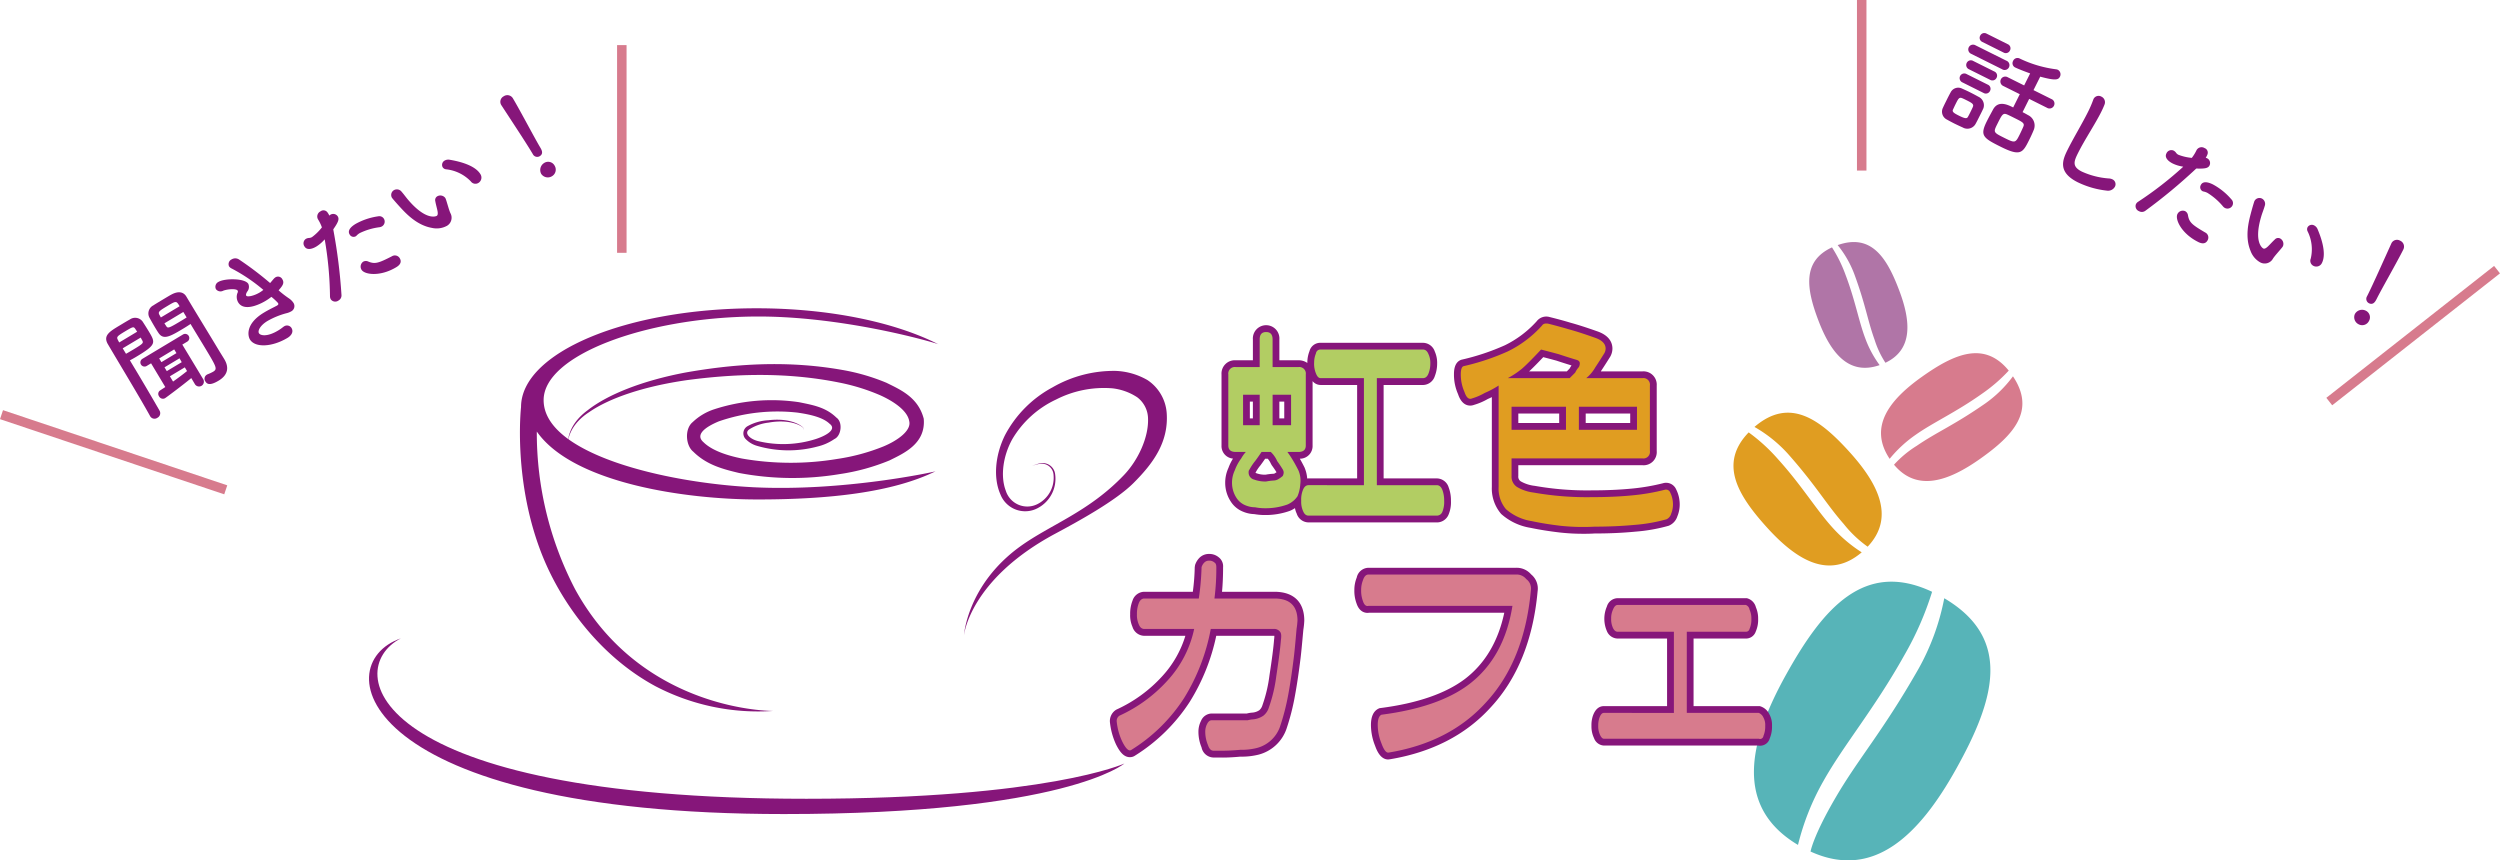
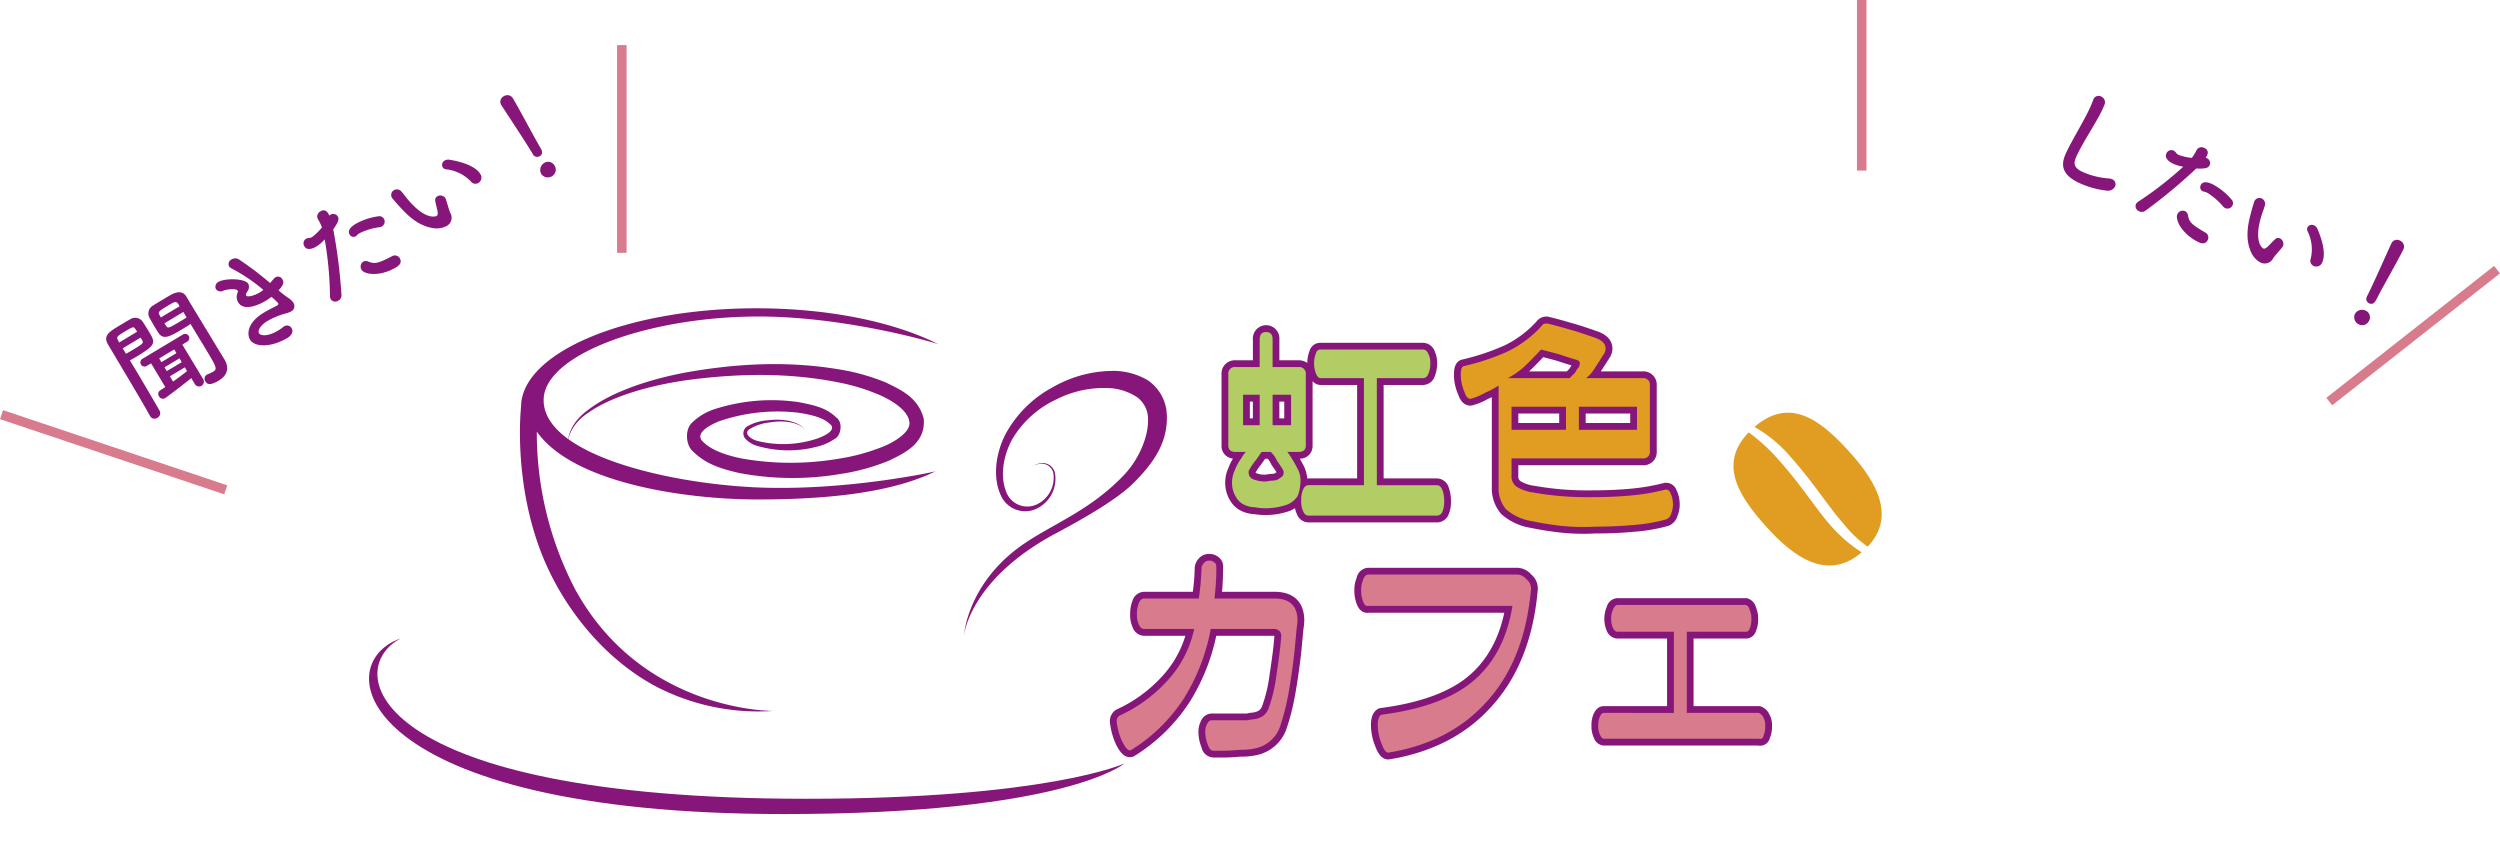
<svg xmlns="http://www.w3.org/2000/svg" id="グループ_562" data-name="グループ 562" width="520" height="178.957" viewBox="0 0 520 178.957">
  <defs>
    <clipPath id="clip-path">
      <rect id="長方形_351" data-name="長方形 351" width="520" height="178.957" fill="none" />
    </clipPath>
  </defs>
  <g id="グループ_561" data-name="グループ 561" transform="translate(0 0)" clip-path="url(#clip-path)">
-     <path id="パス_6787" data-name="パス 6787" d="M224.376,64.728a48.743,48.743,0,0,1-5.354,14.678c-7.6,13.34-12.594,18.7-17.482,27.191-3.907,6.756-4.8,9.97-4.977,10.813,13.1,5.994,22.625-3.439,30.283-17.176,7.9-14.165,11.9-27.043-2.47-35.507m-2.529-1.341C207.784,56.748,199.2,66.75,191.515,80.55c-7.887,14.136-10.856,27.568,2.438,35.487a51.826,51.826,0,0,1,5.293-13.291c4.209-7.5,10.633-15.073,16.826-26.169a64.66,64.66,0,0,0,5.775-13.19" transform="translate(180.029 59.707)" fill="#57b4b8" />
    <path id="パス_6788" data-name="パス 6788" d="M187,46.443a28.238,28.238,0,0,1,7,5.634c5.856,6.614,7.857,10.323,11.573,14.558a24.32,24.32,0,0,0,4.967,4.716c5.69-6.029,2.32-12.961-3.743-19.671-6.258-6.928-12.521-11.494-19.8-5.238m-1.2,1.133c-6.213,6.418-2.363,12.951,3.731,19.7,6.233,6.908,13,11.014,19.776,5.248a29.641,29.641,0,0,1-6.258-5.35c-3.3-3.684-6.237-8.58-11.139-14.009a36.8,36.8,0,0,0-6.11-5.585" transform="translate(177.931 42.361)" fill="#e09d21" />
-     <path id="パス_6789" data-name="パス 6789" d="M225.621,42.021a25.279,25.279,0,0,1-5.775,5.656C213.318,52.21,209.8,53.6,205.62,56.466a22.053,22.053,0,0,0-4.738,3.939c4.778,5.725,11.33,3.443,17.967-1.264,6.853-4.847,11.585-9.956,6.772-17.121m-.877-1.187c-5.088-6.237-11.324-3.483-17.987,1.236-6.841,4.841-11.226,10.45-6.783,17.113a26.2,26.2,0,0,1,5.441-5.022C209.055,51.6,213.734,49.5,219.1,45.7a33.46,33.46,0,0,0,5.642-4.863" transform="translate(193.073 36.255)" fill="#d77b8d" />
-     <path id="パス_6790" data-name="パス 6790" d="M196.529,26.137a21.6,21.6,0,0,1,3.453,6.006c2.355,6.383,2.756,9.6,4.231,13.689a19.372,19.372,0,0,0,2.251,4.776c5.781-2.736,5.3-8.669,2.817-15.176-2.551-6.73-5.775-11.759-12.752-9.295m-1.179.474c-6.258,2.88-5.317,8.645-2.839,15.178,2.557,6.72,6.266,11.561,12.746,9.309a22.328,22.328,0,0,1-2.995-5.591c-1.348-3.567-2.087-7.9-4.089-13.17a28.491,28.491,0,0,0-2.823-5.725" transform="translate(185.705 24.845)" fill="#b075a7" />
    <path id="パス_6791" data-name="パス 6791" d="M108.852,52.041c.571-.328-2.116-2.436-7.261-1.512a9.434,9.434,0,0,0-3.864,1.3c-1.491.845.039,2.172,1.72,2.559a22.341,22.341,0,0,0,11.865-.417c1.982-.622,4.624-1.986,2.948-3.212-1.417-1.362-4.158-1.945-6.637-2.306A37.359,37.359,0,0,0,91.23,50.266c-2.744,1.141-5.03,2.758-3.177,4.349,1.759,1.739,4.959,2.776,7.994,3.386a58.772,58.772,0,0,0,19.809.083,41.824,41.824,0,0,0,9.617-2.6c2.849-1.183,5.858-3.271,5.358-5.265-.377-2.221-3.281-4.116-5.911-5.326a41.905,41.905,0,0,0-8.6-2.685c-11.68-2.361-22.741-1.708-31.73-.515-9.016,1.3-16.155,3.753-20.329,6.653-4.46,2.867-4.377,6.379-4.432,6.227.063.182-.272-3.4,4.128-6.624,4.114-3.228,11.255-6.124,20.362-7.844,9.1-1.6,20.264-2.7,32.533-.543a42.771,42.771,0,0,1,9.243,2.681c2.867,1.427,6.6,2.993,7.755,7.48.458,5.23-4.233,7.226-7.117,8.667a43.762,43.762,0,0,1-10.377,2.849A59.638,59.638,0,0,1,95.418,61C92.1,60.207,88.7,59.342,85.9,56.56c-1.57-1.256-1.832-4.726-.107-6.136a11.758,11.758,0,0,1,4.483-2.671,38.722,38.722,0,0,1,17.662-1.467c2.732.569,5.494,1,7.733,3.19,1.419.973,1.013,3.834-.4,4.464a10.373,10.373,0,0,1-3.506,1.56,23.343,23.343,0,0,1-12.641-.154,5.27,5.27,0,0,1-2.428-1.528,1.715,1.715,0,0,1,.606-2.6,9.883,9.883,0,0,1,4.237-1.183c5.311-.651,7.927,1.725,7.315,2.008" transform="translate(58.287 37.375)" fill="#86167a" />
    <path id="パス_6792" data-name="パス 6792" d="M141.78,39.946c.022.016.057.032.079.047,0-.01-.022-.024-.079-.047M59.659,84.437c3.939,9.555,11.834,20.445,23.262,26.629a46.115,46.115,0,0,0,24.565,5.165s-27.233.3-41.242-25.333a70.478,70.478,0,0,1-7.956-32.778C65.817,68.89,89.31,72.246,104.174,72.246c14.905,0,28.062-1.453,37.056-5.862-.2.109-19.2,4.26-37.886,3.321C84.7,68.762,59.707,62.718,59.707,51.58c0-9.33,21.087-17.109,43.552-17.383,18.307-.223,37.147,5.248,38.521,5.749-8.991-4.559-22.577-7.467-37.785-7.467-27.053,0-48.985,9.2-48.985,20.548,0,0-1.8,15.764,4.649,31.41" transform="translate(53.368 31.643)" fill="#86167a" />
    <path id="パス_6793" data-name="パス 6793" d="M143.737,47.91A9.008,9.008,0,0,0,139.743,41a14.289,14.289,0,0,0-6.608-1.915,25.454,25.454,0,0,0-13.154,3.425,24.009,24.009,0,0,0-9.869,9.917c-2.107,4.245-2.454,8.977-.977,12.313a5.526,5.526,0,0,0,7.891,2.817,6.882,6.882,0,0,0,3.51-6.918,2.619,2.619,0,0,0-3.256-2.306,7.746,7.746,0,0,0-1.538.527,6.456,6.456,0,0,1,1.538-.43,2.465,2.465,0,0,1,2.922,2.337,6.121,6.121,0,0,1-3.37,6.031,4.684,4.684,0,0,1-6.574-2.809c-1.131-2.959-.6-7.184,1.368-10.718a20.783,20.783,0,0,1,9.081-8.225,21.886,21.886,0,0,1,11.715-2.339,11.74,11.74,0,0,1,5.171,1.858,5.653,5.653,0,0,1,2.257,4.442c.14,3.844-2.012,8.6-5.015,11.747-7.315,7.678-15.29,10.29-21.6,14.86-11.016,7.968-11.678,18.5-11.678,18.5s1.113-11.589,19.006-21.176c4.857-2.6,12.562-6.831,16.262-10.529,3.982-3.98,7.318-8.406,6.912-14.5" transform="translate(98.941 38.063)" fill="#86167a" />
    <path id="パス_6794" data-name="パス 6794" d="M45.5,67.255c-12.5,6.456-6.422,33.367,84.347,33.367,50.173,0,66.147-7.332,66.147-7.332S183.678,103.8,125.171,103.8C37,103.8,29.705,72.7,45.5,67.255" transform="translate(37.877 65.523)" fill="#86167a" />
    <path id="パス_6795" data-name="パス 6795" d="M130.944,42.278h4.995V36.515c0-1.017.444-1.532,1.341-1.532s1.344.515,1.344,1.532v5.763H144a1.351,1.351,0,0,1,1.528,1.532V58.585c0,.892-.505,1.344-1.528,1.344H141.69a19.519,19.519,0,0,1,1.153,1.725c.385.64.77,1.346,1.155,2.108a5.527,5.527,0,0,1,.381,2.88,7.9,7.9,0,0,1-.578,2.5,4.7,4.7,0,0,1-2.11,1.725,13.385,13.385,0,0,1-4.6.77,10.224,10.224,0,0,1-2.114-.2,5.115,5.115,0,0,1-1.913-.381,3.957,3.957,0,0,1-1.925-1.538,5.72,5.72,0,0,1-.954-3.062,5.944,5.944,0,0,1,.571-2.693,9.64,9.64,0,0,1,1.348-2.491,6.645,6.645,0,0,1,.96-1.342h-2.116c-1.017,0-1.534-.452-1.534-1.344V43.81a1.358,1.358,0,0,1,1.534-1.532m1.536,12.09h3.459V48.029H132.48Zm7.1,7.478a5.781,5.781,0,0,0-1.342-1.917h-1.911c-.517.762-.965,1.406-1.352,1.917a10.325,10.325,0,0,0-1.153,1.725.806.806,0,0,0-.188.573,1.493,1.493,0,0,0,1.153,1.534,6.609,6.609,0,0,0,2.493.4,11.408,11.408,0,0,1,1.532-.205,2.049,2.049,0,0,0,1.151-.379,5.6,5.6,0,0,0,.772-.576,1.8,1.8,0,0,0,.188-.77,1.634,1.634,0,0,0-.188-.573,20.571,20.571,0,0,0-1.155-1.725m2.878-13.816h-3.834V54.37h3.834Zm15.158,18.8V44.574H148.6c-.383,0-.7-.312-.963-.959a5.343,5.343,0,0,1-.385-2.3,5.168,5.168,0,0,1,.385-1.913.921.921,0,0,1,.963-.776H169.9c.517,0,.9.328,1.155.965a4.213,4.213,0,0,1,.383,1.917,5.541,5.541,0,0,1-.383,2.11c-.255.648-.638.959-1.155.959h-9.587V66.835h12.467c.505,0,.9.324,1.149.963a6.151,6.151,0,0,1,.389,2.3,5.3,5.3,0,0,1-.389,2.3,1.227,1.227,0,0,1-1.149.772h-26.67c-.513,0-.894-.322-1.151-.965a4.683,4.683,0,0,1-.385-2.107,5.23,5.23,0,0,1,.385-2.3c.257-.64.638-.963,1.151-.963Z" transform="translate(126.076 34.082)" fill="#86167a" />
    <path id="パス_6796" data-name="パス 6796" d="M173.472,75.278H146.8a2.611,2.611,0,0,1-2.466-1.848,4.268,4.268,0,0,1-.357-1.125,6.291,6.291,0,0,1-1.033.559,14.963,14.963,0,0,1-5.163.879,12.454,12.454,0,0,1-2.253-.19,6.467,6.467,0,0,1-2.3-.486,5.385,5.385,0,0,1-2.6-2.12,7.081,7.081,0,0,1-1.163-3.791,7.37,7.37,0,0,1,.679-3.228,9.919,9.919,0,0,1,.94-1.921,2.617,2.617,0,0,1-2.387-2.722V44.509a2.772,2.772,0,0,1,2.948-2.955h3.579V37.216a2.761,2.761,0,1,1,5.508,0v4.337h3.964a3.11,3.11,0,0,1,1.852.561v-.1a6.531,6.531,0,0,1,.448-2.361,2.317,2.317,0,0,1,2.306-1.733h21.294a2.628,2.628,0,0,1,2.47,1.834,5.688,5.688,0,0,1,.482,2.456,7.156,7.156,0,0,1-.482,2.63,2.625,2.625,0,0,1-2.47,1.856h-8.181v19.43h11.06a2.61,2.61,0,0,1,2.464,1.852,7.683,7.683,0,0,1,.482,2.825,6.572,6.572,0,0,1-.531,2.932,2.633,2.633,0,0,1-2.415,1.548m0-2.825V73.87l0-1.417Zm-26.478,0h26.366a3.943,3.943,0,0,0,.235-1.654,4.964,4.964,0,0,0-.276-1.779.718.718,0,0,1-.034-.067H146.993a.2.2,0,0,0-.024.061,3.876,3.876,0,0,0-.288,1.785,3.286,3.286,0,0,0,.229,1.465,1.953,1.953,0,0,0,.083.19m-14.061-7.919c-.051.126-.1.249-.142.375l-.075.19a4.576,4.576,0,0,0-.43,2.057,4.363,4.363,0,0,0,.744,2.316,2.664,2.664,0,0,0,1.279.985,3.763,3.763,0,0,0,1.362.27l.288.03a8.907,8.907,0,0,0,1.826.162,12.028,12.028,0,0,0,4.12-.683,3.314,3.314,0,0,0,1.37-1.1,7.492,7.492,0,0,0,.4-1.949,4.029,4.029,0,0,0-.278-2.164c-.184-.361-.381-.734-.572-1.088a2.3,2.3,0,0,1,.211.91,3.176,3.176,0,0,1-.334,1.4l-.263.367a6.39,6.39,0,0,1-1,.766,3.511,3.511,0,0,1-1.931.61,9.817,9.817,0,0,0-1.3.18l-.229.018a7.958,7.958,0,0,1-3.025-.494,2.859,2.859,0,0,1-2.037-2.847,3.05,3.05,0,0,1,.018-.31m12.055-2.507c.328.563.65,1.171.965,1.8a7.137,7.137,0,0,1,.565,2.31c.107-.008.205-.02.286-.02h10.1V46.691H149.3a2.167,2.167,0,0,1-1.66-.8V59.285a2.628,2.628,0,0,1-2.651,2.742m-9.218,2.912c.022.053.075.075.154.1a5.12,5.12,0,0,0,1.939.312,12.294,12.294,0,0,1,1.645-.193.677.677,0,0,0,.369-.144c.1-.063.18-.12.263-.17-.3-.48-.651-1-.991-1.453l-.18-.318a3.921,3.921,0,0,0-.652-1.033h-.553c-.349.521-.677.971-.959,1.356a8.383,8.383,0,0,0-1.019,1.508Zm1.406-5.721h2.345l.191.191-.14-.191h5.121a.692.692,0,0,0,.115-.006l.008-14.7a.542.542,0,0,0-.008-.12c-.028,0-.073-.008-.115-.008H131.642c-.045,0-.081.008-.114.008a.436.436,0,0,0-.01.12v14.7a.821.821,0,0,0,.124.006Zm22.413-15.352H170.4a.6.6,0,0,0,.034-.073,4.254,4.254,0,0,0,.276-1.587,2.915,2.915,0,0,0-.233-1.293.676.676,0,0,0-.079-.172H149.6a3.69,3.69,0,0,0-.239,1.269,3.974,3.974,0,0,0,.233,1.668c.03.071.055.138.079.188ZM144.567,56.471h-12.8V47.319h12.8Zm-3.838-2.821h1.019v-3.5h-1.019Zm-6.138,0h.63v-3.5h-.63Z" transform="translate(125.378 33.383)" fill="#86167a" />
    <path id="パス_6797" data-name="パス 6797" d="M161.772,68.1v-21.1a19.279,19.279,0,0,1-2.88,1.53,12.429,12.429,0,0,1-2.683,1.153c-.644.259-1.153-.2-1.538-1.344a8.906,8.906,0,0,1-.766-3.644c0-1.021.193-1.6.576-1.725a47.887,47.887,0,0,0,9.2-3.078,23.1,23.1,0,0,0,7.109-5.366c.249-.389.695-.515,1.341-.389,1.538.389,2.938.774,4.221,1.153q2.114.572,5.368,1.727c1.536.511,2.31,1.277,2.31,2.3a2.075,2.075,0,0,1-.389,1.153c-.64,1.023-1.21,1.919-1.725,2.691a8.314,8.314,0,0,1-1.923,2.3h11.715a1.361,1.361,0,0,1,1.53,1.542V60.61a1.358,1.358,0,0,1-1.53,1.54H164.463v3.644a2.567,2.567,0,0,0,1.151,2.3,8.97,8.97,0,0,0,3.447,1.155,63.408,63.408,0,0,0,12.09.956c3.074,0,5.883-.124,8.45-.383a43.661,43.661,0,0,0,6.714-1.149.927.927,0,0,1,1.147.576,5.464,5.464,0,0,1,.571,2.49,5.187,5.187,0,0,1-.375,1.917,1.861,1.861,0,0,1-.958,1.155,34.421,34.421,0,0,1-6.529,1.155q-4.036.373-8.448.379a43.946,43.946,0,0,1-7.093-.192q-3.269-.382-5.956-.961a10.581,10.581,0,0,1-5.372-2.5,6.652,6.652,0,0,1-1.53-4.6m4.8-24.565a17.831,17.831,0,0,1-2.886,1.919h12.86c.251-.253.638-.636,1.153-1.151a4.487,4.487,0,0,1,.766-1.145,1.747,1.747,0,0,0,.2-.772c0-.385-.263-.642-.77-.768-.9-.263-2.114-.644-3.642-1.151-1.418-.383-2.626-.7-3.648-.963-1.8,1.929-3.135,3.267-4.027,4.031M164.463,56.2h11.312V51.4H164.463Zm26.09-4.8H178.465v4.8h12.088Z" transform="translate(149.94 33.205)" fill="#86167a" />
    <path id="パス_6798" data-name="パス 6798" d="M180.044,78.519a43.559,43.559,0,0,1-4.876-.269c-2.209-.261-4.262-.588-6.085-.973a11.974,11.974,0,0,1-6.071-2.875,8.114,8.114,0,0,1-1.949-5.609v-18.7c-.269.136-.545.263-.831.385a13.113,13.113,0,0,1-2.88,1.232,2.18,2.18,0,0,1-.786.146c-.8,0-1.877-.42-2.529-2.379a9.97,9.97,0,0,1-.851-4.095c0-.636,0-2.553,1.546-3.064a48,48,0,0,0,9.05-3.011,21.834,21.834,0,0,0,6.6-4.979,2.518,2.518,0,0,1,2.724-.886c1.617.4,3.062.794,4.353,1.187,1.4.381,3.238.969,5.441,1.747,2.673.892,3.246,2.466,3.246,3.631a3.464,3.464,0,0,1-.62,1.933c-.63,1.009-1.212,1.917-1.727,2.687-.022.039-.039.073-.065.113h8.681a2.762,2.762,0,0,1,2.944,2.95V61.306a2.734,2.734,0,0,1-2.944,2.953H166.569V66.49a1.165,1.165,0,0,0,.523,1.131,7.518,7.518,0,0,0,2.9.928,62.117,62.117,0,0,0,11.855.938c3.017,0,5.812-.122,8.3-.365a42.843,42.843,0,0,0,6.5-1.111,2.281,2.281,0,0,1,2.766,1.3,6.916,6.916,0,0,1,.73,3.131,6.434,6.434,0,0,1-.49,2.442,3.119,3.119,0,0,1-1.824,1.972,35.024,35.024,0,0,1-6.829,1.212c-2.736.269-5.625.391-8.582.391-.75.047-1.575.063-2.383.063M163.888,67.653v1.141a5.277,5.277,0,0,0,1.175,3.666,9.266,9.266,0,0,0,4.608,2.049c1.743.371,3.706.687,5.816.942a42.721,42.721,0,0,0,6.87.182c2.936,0,5.735-.122,8.387-.379a33.066,33.066,0,0,0,6.114-1.058,1.914,1.914,0,0,0,.188-.369,3.738,3.738,0,0,0,.28-1.388,4.274,4.274,0,0,0-.31-1.619,42.579,42.579,0,0,1-6.578,1.108,85.9,85.9,0,0,1-8.586.391,64.85,64.85,0,0,1-12.369-.991,10.117,10.117,0,0,1-3.958-1.354,3.817,3.817,0,0,1-1.637-2.32m0-6.225h28.634a1.093,1.093,0,0,0,0-.122V58.313H163.888Zm16.7-5.95h9.257V53.509h-9.257Zm-14.015,0h8.5V53.509h-8.5Zm11.184-4.793h14.773V47.689a1.113,1.113,0,0,0,0-.124H163.888v3.119ZM156.037,44.9a4.785,4.785,0,0,0-.02.482,7.33,7.33,0,0,0,.646,3.066,4.935,4.935,0,0,0,.18.462,10.8,10.8,0,0,0,2.055-.92l.122-.065c.276-.122.549-.237.792-.361h-.884l4.782-2.649a17.548,17.548,0,0,0,2.655-1.767c.829-.721,2.144-2.028,3.9-3.907l.567-.618.817.205c1.025.257,2.241.582,3.666.965,1.587.527,2.784.908,3.664,1.155a2.168,2.168,0,0,1,1.783,2.13,3.077,3.077,0,0,1-.32,1.37,6.8,6.8,0,0,0,.95-1.309c.553-.837,1.119-1.716,1.753-2.73a.742.742,0,0,0,.17-.4c0-.462-.932-.831-1.337-.967-2.156-.752-3.935-1.323-5.291-1.7-1.291-.387-2.681-.768-4.187-1.141a24.524,24.524,0,0,1-7.476,5.642,48.621,48.621,0,0,1-8.987,3.058m12.783-.162h7.846l.569-.584a6.7,6.7,0,0,1,.4-.65c-.869-.268-1.907-.59-3.137-1-.985-.269-1.909-.509-2.738-.727-1.2,1.269-2.176,2.253-2.936,2.965" transform="translate(149.239 32.507)" fill="#86167a" />
    <path id="パス_6799" data-name="パス 6799" d="M155.256,71.542a16.682,16.682,0,0,1-.192,1.727q-.385,4.418-.576,5.954c-.377,3.07-.766,5.621-1.145,7.67a46.159,46.159,0,0,1-1.735,6.72,6.894,6.894,0,0,1-4.791,4.412,12.711,12.711,0,0,1-3.453.385c-1.41.124-2.626.191-3.648.191H137.8c-.517,0-.9-.387-1.155-1.153a7.2,7.2,0,0,1-.571-2.874,3.463,3.463,0,0,1,.373-1.538c.265-.505.582-.77.963-.77H144.9a5.54,5.54,0,0,1,1.151-.188,4.548,4.548,0,0,0,2.109-.766,3.44,3.44,0,0,0,1.157-1.729,31.637,31.637,0,0,0,1.536-6.529c.505-3.325.831-5.816.957-7.482.122-.892.065-1.465-.2-1.722a1.49,1.49,0,0,0-1.341-.582H137.22a41.671,41.671,0,0,1-5.563,14.394,35.023,35.023,0,0,1-10.935,10.748q-.776.572-1.915-1.729a12.609,12.609,0,0,1-1.155-4.217,1.294,1.294,0,0,1,.573-1.151,30.5,30.5,0,0,0,9.978-7.3,22.8,22.8,0,0,0,5.563-10.744H123.4c-.509,0-.9-.316-1.151-.958a4.733,4.733,0,0,1-.385-2.107,6.14,6.14,0,0,1,.385-2.3c.251-.638.642-.961,1.151-.961h11.318a51.509,51.509,0,0,0,.582-6.529,2.356,2.356,0,0,1,.573-.961,1.317,1.317,0,0,1,.961-.379,1.585,1.585,0,0,1,1.149.379c.255.134.387.456.387.961a49.992,49.992,0,0,1-.387,6.529h12.465c3.208,0,4.8,1.534,4.8,4.6" transform="translate(114.62 57.552)" fill="#86167a" />
    <path id="パス_6800" data-name="パス 6800" d="M140.412,100.711H138.5A2.607,2.607,0,0,1,136,98.6a8.425,8.425,0,0,1-.648-3.325,4.885,4.885,0,0,1,.533-2.178,2.459,2.459,0,0,1,2.221-1.542h7.318a6.455,6.455,0,0,1,1.2-.193,3.029,3.029,0,0,0,1.382-.484,2.189,2.189,0,0,0,.659-1.048,29.688,29.688,0,0,0,1.471-6.27c.511-3.309.831-5.8.95-7.4a4.856,4.856,0,0,0,.057-.772c-.036,0-.1,0-.184,0h-11.9a42.463,42.463,0,0,1-5.52,13.745,36.706,36.706,0,0,1-11.37,11.176,1.863,1.863,0,0,1-1.078.328c-1.362,0-2.213-1.325-2.867-2.622a14.514,14.514,0,0,1-1.289-4.724,2.777,2.777,0,0,1,1.19-2.448l.172-.107a29.2,29.2,0,0,0,9.532-6.943,21.683,21.683,0,0,0,4.805-8.4H124.1a2.621,2.621,0,0,1-2.464-1.85,5.979,5.979,0,0,1-.484-2.634,7.365,7.365,0,0,1,.49-2.829,2.608,2.608,0,0,1,2.458-1.846h10.082a43.867,43.867,0,0,0,.4-5.115l.069-.44a3.792,3.792,0,0,1,.92-1.52,2.75,2.75,0,0,1,1.958-.794,3.011,3.011,0,0,1,2,.665,2.34,2.34,0,0,1,.95,2.089c0,1.836-.073,3.552-.221,5.115H151.15c4.012,0,6.219,2.136,6.219,6.012a16.783,16.783,0,0,1-.2,1.925c-.261,2.924-.452,4.884-.582,5.933-.379,3.082-.778,5.7-1.163,7.765a47.381,47.381,0,0,1-1.773,6.92,8.363,8.363,0,0,1-5.751,5.311,14.555,14.555,0,0,1-3.836.428c-1.376.126-2.61.192-3.648.192m-1.658-2.825h1.658c.958,0,2.109-.057,3.526-.184a12.507,12.507,0,0,0,3.188-.334,5.558,5.558,0,0,0,3.868-3.569,45.75,45.75,0,0,0,1.656-6.466c.373-2,.76-4.56,1.135-7.591.122-1,.32-2.979.573-5.9.168-1.214.19-1.524.19-1.6,0-2.294-.95-3.19-3.4-3.19h-14.08l.215-1.593a48.374,48.374,0,0,0,.373-6.268c-.034,0-.077-.012-.124-.012a1.173,1.173,0,0,0-.124.2,56.152,56.152,0,0,1-.586,6.45l-.166,1.22H124.286c-.008.026-.016.043-.024.067a4.849,4.849,0,0,0-.288,1.787,3.427,3.427,0,0,0,.231,1.471c.039.089.065.142.081.188h11.926l-.375,1.714a24.334,24.334,0,0,1-5.9,11.4,31.777,31.777,0,0,1-10.179,7.5,11.836,11.836,0,0,0,1.017,3.627c.18.344.328.592.442.768a33.873,33.873,0,0,0,9.946-9.976,40.507,40.507,0,0,0,5.366-13.9l.229-1.127h14.2a2.882,2.882,0,0,1,2.454,1.1,3.616,3.616,0,0,1,.482,2.819c-.124,1.589-.432,4.077-.965,7.492a31.874,31.874,0,0,1-1.611,6.819,4.79,4.79,0,0,1-1.621,2.347,6.012,6.012,0,0,1-2.764,1.038l-.2.012a4.067,4.067,0,0,0-.809.15l-.34.047h-7.186a1.912,1.912,0,0,0-.221.888,5.751,5.751,0,0,0,.46,2.318,1.65,1.65,0,0,0,.109.294" transform="translate(113.923 56.855)" fill="#86167a" />
    <path id="パス_6801" data-name="パス 6801" d="M177.758,61.491a2.416,2.416,0,0,1,.96,2.3q-1.35,14.774-9.4,23.412-7.492,8.244-20.157,10.361c-.505.126-1.031-.517-1.528-1.923a10.15,10.15,0,0,1-.77-3.834c0-1.153.253-1.856.77-2.112q11.89-1.531,18.234-6.327,7.282-5.57,9.014-16.317H144.948q-.773.19-1.153-.956a6.082,6.082,0,0,1-.391-2.3,5.512,5.512,0,0,1,.391-2.112c.255-.772.638-1.151,1.153-1.151h30.7a2.555,2.555,0,0,1,2.106.959" transform="translate(139.709 58.973)" fill="#86167a" />
    <path id="パス_6802" data-name="パス 6802" d="M149.734,99.693c-1.7,0-2.454-2.083-2.736-2.863a11.648,11.648,0,0,1-.855-4.322c0-1.72.525-2.863,1.55-3.378l.213-.1.233-.034c7.658-.985,13.565-3.028,17.565-6.059,4.162-3.18,6.912-7.808,8.173-13.77h-28.1a2.117,2.117,0,0,1-.351.034c-.606,0-1.712-.257-2.274-1.951a7.434,7.434,0,0,1-.46-2.754,6.871,6.871,0,0,1,.494-2.638,2.553,2.553,0,0,1,2.46-2.037h30.7a3.963,3.963,0,0,1,3.115,1.376,3.8,3.8,0,0,1,1.35,3.5C179.9,74.74,176.605,82.9,171.04,88.866c-5.165,5.7-12.217,9.33-20.945,10.785Zm-.695-7.968a3.643,3.643,0,0,0-.065.784,8.829,8.829,0,0,0,.667,3.315,6.615,6.615,0,0,0,.424.977c7.94-1.427,14.264-4.734,18.9-9.849,5.137-5.506,8.173-13.1,9.04-22.587a1.044,1.044,0,0,0-.46-1.09l-.192-.205a1.167,1.167,0,0,0-1.009-.428H145.9a.865.865,0,0,0-.065.182,4.354,4.354,0,0,0-.312,1.67,4.8,4.8,0,0,0,.276,1.769c.012.036.02.053.028.085h31.4l-.255,1.629c-1.21,7.5-4.424,13.291-9.563,17.209-4.3,3.263-10.483,5.461-18.372,6.541" transform="translate(139.014 58.277)" fill="#86167a" />
-     <path id="パス_6803" data-name="パス 6803" d="M184.124,86.191V69.305H172.412c-.379,0-.7-.255-.954-.762a5.019,5.019,0,0,1,0-3.846c.255-.64.575-.959.954-.959h26.676a1.221,1.221,0,0,1,.766.959,4.274,4.274,0,0,1,.383,1.921,4.723,4.723,0,0,1-.383,2.107.754.754,0,0,1-.766.58H186.807V86.191h14.971a1.762,1.762,0,0,1,.958.956,3.157,3.157,0,0,1,.383,1.729,4.793,4.793,0,0,1-.383,2.11.7.7,0,0,1-.958.573H169.538c-.261,0-.515-.253-.768-.76a4.2,4.2,0,0,1-.385-1.923,4.8,4.8,0,0,1,.2-1.532c.251-.77.571-1.153.956-1.153Z" transform="translate(164.047 62.097)" fill="#86167a" />
    <path id="パス_6804" data-name="パス 6804" d="M202.751,93.709a2.613,2.613,0,0,1-.434-.034H170.234a2.325,2.325,0,0,1-2.03-1.55,5.635,5.635,0,0,1-.533-2.553,6.232,6.232,0,0,1,.265-1.986c.58-1.741,1.571-2.11,2.3-2.11H183.4V71.416h-10.3a2.456,2.456,0,0,1-2.221-1.554,6.422,6.422,0,0,1,0-5.105,2.384,2.384,0,0,1,2.221-1.733h26.909l.219.073a2.575,2.575,0,0,1,1.646,1.81,5.849,5.849,0,0,1,.468,2.409,6.069,6.069,0,0,1-.5,2.655,2.129,2.129,0,0,1-2.065,1.445H188.91V85.476h13.784l.221.073a3.112,3.112,0,0,1,1.743,1.589,4.561,4.561,0,0,1,.569,2.434,6.223,6.223,0,0,1-.47,2.614,2.064,2.064,0,0,1-2.006,1.522m-32.024-2.857h31.519a4.447,4.447,0,0,0,.154-1.279,2.1,2.1,0,0,0-.14-.944l-.087-.142a1.73,1.73,0,0,0-.109-.186H170.686a1.255,1.255,0,0,0-.069.186,3.554,3.554,0,0,0-.12,1.086,3.03,3.03,0,0,0,.231,1.279M186.089,68.58h13.285a4.222,4.222,0,0,0,.152-1.265,2.982,2.982,0,0,0-.233-1.293l-.083-.17H173.5a.14.14,0,0,0-.03.067,3.019,3.019,0,0,0-.286,1.4,2.933,2.933,0,0,0,.229,1.265Z" transform="translate(163.351 61.4)" fill="#86167a" />
    <path id="パス_6805" data-name="パス 6805" d="M130.944,42.27h4.995V36.515c0-1.027.446-1.532,1.341-1.532s1.344.505,1.344,1.532V42.27H144a1.355,1.355,0,0,1,1.528,1.534V58.585c0,.892-.505,1.339-1.528,1.339h-2.3c.377.513.766,1.092,1.145,1.725S143.613,63,144,63.763a5.45,5.45,0,0,1,.383,2.873,7.738,7.738,0,0,1-.576,2.5,4.782,4.782,0,0,1-2.107,1.724,13.415,13.415,0,0,1-4.61.772,10.35,10.35,0,0,1-2.114-.2,5.11,5.11,0,0,1-1.913-.377,4,4,0,0,1-1.925-1.538,5.737,5.737,0,0,1-.954-3.066,5.982,5.982,0,0,1,.571-2.689,9.706,9.706,0,0,1,1.348-2.5,6.988,6.988,0,0,1,.96-1.341h-2.116c-1.017,0-1.534-.446-1.534-1.339V43.8a1.361,1.361,0,0,1,1.534-1.534m1.536,12.09h3.459V48.025H132.48Zm7.1,7.478a5.917,5.917,0,0,0-1.342-1.915h-1.911c-.517.768-.965,1.412-1.352,1.915a11.064,11.064,0,0,0-1.149,1.727.815.815,0,0,0-.191.578,1.5,1.5,0,0,0,1.153,1.534,6.613,6.613,0,0,0,2.493.395,11.636,11.636,0,0,1,1.532-.2,2.026,2.026,0,0,0,1.151-.383,5.079,5.079,0,0,0,.772-.573,1.7,1.7,0,0,0,.193-.77,1.57,1.57,0,0,0-.193-.578c-.385-.634-.772-1.214-1.155-1.727m2.884-13.814h-3.84V54.36h3.84Zm15.152,18.811V44.57h-9.008c-.389,0-.709-.308-.963-.958a5.256,5.256,0,0,1-.383-2.3,5.022,5.022,0,0,1,.383-1.915.911.911,0,0,1,.963-.774H169.9c.511,0,.894.322,1.149.961a4.242,4.242,0,0,1,.383,1.921,5.581,5.581,0,0,1-.383,2.108c-.255.65-.638.958-1.149.958h-9.593V66.835h12.467c.515,0,.9.324,1.155.958a6.3,6.3,0,0,1,.383,2.3,5.39,5.39,0,0,1-.383,2.3,1.229,1.229,0,0,1-1.155.776h-26.67c-.513,0-.894-.322-1.151-.965a4.742,4.742,0,0,1-.377-2.114,5.278,5.278,0,0,1,.377-2.3c.257-.634.638-.958,1.151-.958Z" transform="translate(126.076 34.082)" fill="#b2cd63" />
    <path id="パス_6806" data-name="パス 6806" d="M161.772,68.094V46.986a18.72,18.72,0,0,1-2.88,1.538,12.319,12.319,0,0,1-2.683,1.153c-.644.259-1.153-.2-1.538-1.35a8.9,8.9,0,0,1-.766-3.644c0-1.015.193-1.6.576-1.725a48.19,48.19,0,0,0,9.2-3.072,23.166,23.166,0,0,0,7.109-5.366c.249-.389.695-.515,1.341-.389,1.538.389,2.938.774,4.221,1.153q2.114.572,5.368,1.727c1.544.511,2.31,1.277,2.31,2.3a2.054,2.054,0,0,1-.389,1.149c-.64,1.027-1.21,1.923-1.725,2.687a8.078,8.078,0,0,1-1.917,2.3h11.709a1.359,1.359,0,0,1,1.53,1.538V60.61a1.357,1.357,0,0,1-1.53,1.534H164.463v3.65a2.563,2.563,0,0,0,1.151,2.3,8.916,8.916,0,0,0,3.447,1.155,63.507,63.507,0,0,0,12.09.952c3.074,0,5.889-.118,8.45-.375a43.377,43.377,0,0,0,6.714-1.155.942.942,0,0,1,1.155.578,5.562,5.562,0,0,1,.569,2.491,5.181,5.181,0,0,1-.381,1.917,1.8,1.8,0,0,1-.958,1.149,34.1,34.1,0,0,1-6.529,1.157q-4.036.373-8.448.379a44.682,44.682,0,0,1-7.093-.186c-2.18-.259-4.156-.576-5.946-.965A10.593,10.593,0,0,1,163.3,72.7a6.659,6.659,0,0,1-1.53-4.606m4.8-24.561a17.787,17.787,0,0,1-2.886,1.915h12.868c.243-.249.634-.632,1.145-1.147a4.794,4.794,0,0,1,.766-1.153,1.734,1.734,0,0,0,.2-.764c0-.387-.259-.642-.766-.768-.9-.263-2.11-.644-3.646-1.155-1.41-.379-2.626-.7-3.648-.959-1.793,1.917-3.135,3.267-4.027,4.031M164.463,56.2h11.32V51.4h-11.32Zm26.09-4.8H178.465v4.8h12.088Z" transform="translate(149.94 33.205)" fill="#e09d21" />
    <path id="パス_6807" data-name="パス 6807" d="M155.256,71.544a16.871,16.871,0,0,1-.192,1.729c-.249,2.946-.446,4.926-.574,5.952-.379,3.072-.768,5.623-1.147,7.672a47.586,47.586,0,0,1-1.727,6.72,6.948,6.948,0,0,1-4.8,4.414,13,13,0,0,1-3.453.381q-2.114.19-3.648.191H137.8c-.517,0-.9-.383-1.155-1.155a7.2,7.2,0,0,1-.571-2.869,3.373,3.373,0,0,1,.385-1.548c.253-.507.571-.762.958-.762H144.9a5.507,5.507,0,0,1,1.151-.193,4.511,4.511,0,0,0,2.118-.766,3.452,3.452,0,0,0,1.147-1.731,31.055,31.055,0,0,0,1.536-6.519c.505-3.327.831-5.82.957-7.482.13-.894.065-1.467-.19-1.724a1.505,1.505,0,0,0-1.348-.582H137.22a41.728,41.728,0,0,1-5.563,14.4,34.991,34.991,0,0,1-10.935,10.744q-.776.574-1.915-1.725a12.62,12.62,0,0,1-1.155-4.219,1.308,1.308,0,0,1,.573-1.157,30.491,30.491,0,0,0,9.98-7.293,22.833,22.833,0,0,0,5.561-10.746H123.4c-.509,0-.9-.316-1.151-.956a4.764,4.764,0,0,1-.385-2.114,6.122,6.122,0,0,1,.385-2.3c.251-.632.642-.965,1.151-.965H134.73a52.624,52.624,0,0,0,.575-6.519,2.35,2.35,0,0,1,.573-.963,1.311,1.311,0,0,1,.961-.387,1.548,1.548,0,0,1,1.149.387c.255.13.387.456.387.963a49.811,49.811,0,0,1-.387,6.519h12.471c3.2,0,4.8,1.542,4.8,4.606" transform="translate(114.62 57.548)" fill="#d77b8d" />
    <path id="パス_6808" data-name="パス 6808" d="M177.757,61.488a2.42,2.42,0,0,1,.958,2.3q-1.35,14.78-9.4,23.409-7.486,8.256-20.157,10.365c-.507.122-1.023-.511-1.528-1.917a10.177,10.177,0,0,1-.772-3.836c0-1.159.255-1.862.772-2.116q11.9-1.534,18.234-6.335,7.288-5.558,9.012-16.305H144.943c-.513.128-.9-.2-1.151-.959a6.192,6.192,0,0,1-.385-2.3,5.588,5.588,0,0,1,.385-2.107c.255-.774.638-1.157,1.151-1.157h30.705a2.576,2.576,0,0,1,2.108.959" transform="translate(139.712 58.97)" fill="#d77b8d" />
    <path id="パス_6809" data-name="パス 6809" d="M184.124,86.189V69.309H172.416c-.383,0-.7-.261-.958-.768a4.3,4.3,0,0,1-.383-1.925,4.26,4.26,0,0,1,.383-1.919c.255-.638.575-.961.958-.961h26.672a1.213,1.213,0,0,1,.766.961,4.26,4.26,0,0,1,.383,1.919,4.73,4.73,0,0,1-.383,2.11.747.747,0,0,1-.766.582H186.807v16.88h14.971a1.8,1.8,0,0,1,.965.959,3.213,3.213,0,0,1,.375,1.724,4.934,4.934,0,0,1-.375,2.114.7.7,0,0,1-.965.573H169.538c-.257,0-.511-.249-.762-.762a4.207,4.207,0,0,1-.391-1.925,5.022,5.022,0,0,1,.2-1.526c.251-.774.578-1.157.956-1.157Z" transform="translate(164.047 62.095)" fill="#d77b8d" />
    <path id="パス_6810" data-name="パス 6810" d="M17.229,46.794c1.4,2.336,3.378,5.678,5.06,8.62a1.072,1.072,0,0,1-.46,1.489,1.038,1.038,0,0,1-1.465-.28l-.024-.039c-2.112-3.844-6.365-10.843-8.774-14.949-1.1-1.828.326-2.679,2.438-3.946.831-.5,1.706-1.025,2.1-1.236a1.924,1.924,0,0,1,2.655.424c.411.638.833,1.3,1.236,1.966,1.485,2.476,1.692,2.823-2.594,5.39-.488.294-.965.553-1.281.717.29.488.669,1.115,1.106,1.846m.4-7.8c-.124-.2-.265-.395-.375-.578-.359-.505-.422-.519-2.128.5C13.344,39.988,13.3,40.1,13.66,40.792c.085.144.15.3.235.44ZM14.623,42.45l.683,1.135c.316-.162.926-.525,1.556-.9,2.03-1.218,2.114-1.352,1.82-1.893-.111-.182-.2-.377-.322-.578Zm14.264,6.189c-1.919,1.591-5.263,4.067-5.449,4.179a.9.9,0,0,1-1.262-.4.848.848,0,0,1,.215-1.2c.351-.243.74-.476,1.092-.713l-2.959-4.934-.892.537a.866.866,0,1,1-.89-1.485l8.406-5.042a.865.865,0,1,1,.89,1.483l-1.017.61,4.322,7.157a1.007,1.007,0,1,1-1.727,1.033ZM27.436,38.217c-2.922,1.753-4.345,2.606-5.392,1-.253-.371-.484-.756-.727-1.163-.4-.671-.784-1.352-1.153-2.016A1.877,1.877,0,0,1,21,33.517c.373-.251,1.307-.811,2.182-1.335.628-.377,1.238-.744,1.6-.932,1.57-.831,2.557-.43,3.068.422.28.468.571.956.865,1.443,1.8,3,3.948,6.493,5.51,9.091.582.975,1.113,1.816,1.542,2.525.875,1.465.971,3.145-1.2,4.448-1.929,1.157-2.456.646-2.762.138a.971.971,0,0,1,.308-1.374c.039-.022.081-.047.122-.073a9.524,9.524,0,0,0,1.171-.535c.952-.571.766-.93-1.461-4.645-.938-1.564-1.958-3.216-2.726-4.493-.182-.3-.34-.571-.486-.813-.294.2-.768.515-1.3.833m-.973-4.523c-.693-1.159-.693-1.159-2.624,0-1.643.985-1.883,1.185-1.6,1.757.113.184.2.379.324.58Zm-1.127,8.983L22.21,44.555l.462.772L25.8,43.451Zm1.9-7.79L23.3,37.248c.12.205.251.375.361.557.312.476.432.539,2.626-.776.671-.4,1.362-.813,1.633-1.007Zm-.79,9.638L23.318,46.4l.476.792L26.9,45.331Zm1.1,1.881-3.105,1.862.657,1.1c1.029-.727,2-1.449,2.91-2.187Z" transform="translate(10.9 30.001)" fill="#86167a" />
    <path id="パス_6811" data-name="パス 6811" d="M36.151,34.143a21.086,21.086,0,0,0,1.874,1.419,3.409,3.409,0,0,1,.882.875,1.235,1.235,0,0,1-.454,1.82,3.593,3.593,0,0,1-1.009.385,16.334,16.334,0,0,0-3.9,1.6c-1.481.888-2.1,2.028-1.779,2.557.292.488,1.7.805,3.97-.559a8.409,8.409,0,0,0,.958-.659,1.254,1.254,0,0,1,.233-.166,1.1,1.1,0,0,1,1.6.28c.537.894-.158,1.67-.807,2.059-3.23,1.937-6.774,2.1-7.834.336-.45-.752-.961-3.261,2.936-5.6.833-.5,1.643-.9,2.255-1.214.142-.085.278-.136.4-.211.225-.132.426-.255.245-.561a11.727,11.727,0,0,0-1.372-1.275,11.092,11.092,0,0,1-1.273.873c-.385.233-4.286,2.517-5.638.265a2.254,2.254,0,0,1-.122-2,.458.458,0,0,0,.008-.446c-.243-.4-1.877-.367-2.991.026a1.179,1.179,0,0,1-1.524-.33,1.133,1.133,0,0,1,.533-1.5c1.277-.768,5.482-.8,6.211.417a1.552,1.552,0,0,1-.227,1.6c-.255.4-.308.683-.211.845.207.344,1.609.055,2.788-.652a6.306,6.306,0,0,0,.774-.547,35.537,35.537,0,0,0-6.586-4.444,1.253,1.253,0,0,1-.555-.466,1.084,1.084,0,0,1,.547-1.433,1.42,1.42,0,0,1,1.532.02,68.7,68.7,0,0,1,6.47,4.9c.267-.3.517-.614.782-.91a1.654,1.654,0,0,1,.349-.292,1.008,1.008,0,0,1,1.414.424c.474.792.039,1.354-.78,2.288Z" transform="translate(22.101 26.516)" fill="#86167a" />
    <path id="パス_6812" data-name="パス 6812" d="M38.189,26.282a112.072,112.072,0,0,1,1.682,13.486,1.2,1.2,0,0,1-.632,1.153,1.131,1.131,0,0,1-1.581-.239,1.3,1.3,0,0,1-.178-.665,73.516,73.516,0,0,0-1.1-11.822l-.19.2a7.314,7.314,0,0,1-1.566,1.3c-.205.124-1.789,1.072-2.444-.022a1.121,1.121,0,0,1,.27-1.573,1.468,1.468,0,0,1,.709-.2,1.334,1.334,0,0,0,.6-.193A10.462,10.462,0,0,0,35.8,25.7a8.96,8.96,0,0,0-.833-1.71,1.189,1.189,0,0,1,.547-1.625,1.008,1.008,0,0,1,1.392.158,2.4,2.4,0,0,1,.229.334,3.118,3.118,0,0,1,.211.4,1.173,1.173,0,0,1,.239-.2,1.123,1.123,0,0,1,1.514.363c.318.527.172,1.111-.932,2.683Zm9.648-.622a13.21,13.21,0,0,0-4.154,1.222,2.714,2.714,0,0,0-.642.5,1.314,1.314,0,0,1-.2.172.927.927,0,0,1-1.269-.369c-.2-.326-.545-1.137,1.262-2.221A13.452,13.452,0,0,1,47.505,23.4a1.1,1.1,0,0,1,1.185.5,1.155,1.155,0,0,1-.377,1.579,1.289,1.289,0,0,1-.476.176M51.239,34c-3.331,2-6.582,1.546-7.2.511a1.244,1.244,0,0,1,.347-1.672,1.149,1.149,0,0,1,1.058-.03c1.4.575,2.13.328,4.9-1.086a1.17,1.17,0,0,1,1.645.393c.632,1.054-.424,1.688-.748,1.883" transform="translate(31.158 21.594)" fill="#86167a" />
    <path id="パス_6813" data-name="パス 6813" d="M52.74,30.626a4.445,4.445,0,0,1-3.05.393c-3.109-.537-5.356-2.944-6.631-4.333-.626-.675-1.589-1.781-1.688-1.943a1.163,1.163,0,0,1,.43-1.583,1.24,1.24,0,0,1,1.589.345c.511.576.965,1.244,1.477,1.82,3.67,4.231,5.69,3.267,5.81,3.2.205-.122.29-.395.18-.991s-.322-1.271-.466-2.067a.919.919,0,0,1,.409-1.019,1.284,1.284,0,0,1,1.686.369c.036.061.039.115.077.176.278.742.663,2.306.981,2.971a1.96,1.96,0,0,1-.8,2.665m5.032-9.287a8.352,8.352,0,0,0-5.121-2.507.945.945,0,0,1-.734-.442,1.029,1.029,0,0,1,.415-1.38,1.546,1.546,0,0,1,1.06-.166c1.293.219,5.149.942,6.379,2.993a1.3,1.3,0,0,1-.421,1.828,1.179,1.179,0,0,1-1.577-.326" transform="translate(40.15 16.384)" fill="#86167a" />
    <path id="パス_6814" data-name="パス 6814" d="M59.461,22.262c-.073-.122-.158-.263-.257-.426-1.179-1.97-4.221-6.578-6.254-9.694l-.038-.061a1.283,1.283,0,0,1,.509-1.824,1.338,1.338,0,0,1,1.923.448c1.439,2.4,4.462,8.175,5.642,10.144.292.49.806,1.341-.089,1.876a1.015,1.015,0,0,1-1.423-.44ZM63.427,26.9a1.641,1.641,0,0,1-2.205-.5,1.708,1.708,0,0,1,.563-2.241,1.527,1.527,0,0,1,2.241.561,1.576,1.576,0,0,1-.6,2.18" transform="translate(51.353 9.771)" fill="#86167a" />
-     <path id="パス_6815" data-name="パス 6815" d="M208.937,23.131c-.456-.2-1.1-.5-1.716-.8-.592-.3-1.2-.624-1.611-.857a1.832,1.832,0,0,1-.8-2.488c.211-.478.434-.92.667-1.388.3-.612.612-1.228.9-1.745a1.772,1.772,0,0,1,2.393-.819c.5.223,1.06.476,1.611.75.677.338,1.323.687,1.822.961a1.937,1.937,0,0,1,1.009,2.381c-.223.5-.509,1.072-.8,1.643-.272.551-.559,1.123-.813,1.579a1.949,1.949,0,0,1-2.667.786m1.585-3.232c.189-.379.381-.76.507-1.07.235-.573-.223-.825-1.3-1.364-.3-.148-.594-.3-.922-.434-.636-.265-.817.1-1.406,1.283-.193.383-.359.774-.519,1.092-.2.456.17.721,1.252,1.26,1.206.6,1.631.655,1.852.265.168-.288.359-.669.539-1.031m-1.666-6.152a.971.971,0,1,1,.865-1.735l4.408,2.2a.939.939,0,0,1,.456,1.313.951.951,0,0,1-1.323.422Zm1.36-2.732a.97.97,0,0,1-.474-1.325.956.956,0,0,1,1.342-.413l4.406,2.2a.936.936,0,0,1,.458,1.311.951.951,0,0,1-1.325.426Zm.422-3.23a.994.994,0,1,1,.886-1.779l6.442,3.212A1,1,0,1,1,217.081,11ZM213,5.337a.936.936,0,0,1-.454-1.313.951.951,0,0,1,1.323-.424l4.406,2.2a.936.936,0,0,1,.456,1.313.948.948,0,0,1-1.323.424Zm9.733,11.839-1.374,2.756c.4.2.774.413,1.123.612a2.406,2.406,0,0,1,1.254,2.953c-.286.73-.655,1.526-1.027,2.268-1.331,2.669-1.808,3.41-5.9,1.368-3.71-1.848-4.367-2.334-2.865-5.342.432-.869.9-1.7,1.287-2.426,1.08-1.949,3.072-.958,4.174-.407l1.374-2.756-3.411-1.7a1.026,1.026,0,0,1-.519-1.4,1.013,1.013,0,0,1,1.427-.424l3.411,1.7,1.248-2.5c-1.4-.488-2.754-1.056-3.115-1.236a.975.975,0,0,1-.434-1.356.99.99,0,0,1,1.323-.531,24.415,24.415,0,0,0,7.626,2.268,1.3,1.3,0,0,1,.369.107,1.074,1.074,0,0,1,.426,1.429c-.34.677-.952.847-4.1-.006l-1.4,2.8,3.708,1.848a1.008,1.008,0,0,1,.543,1.408,1.02,1.02,0,0,1-1.451.415Zm-1.222,5.794c.316-.74-.085-.942-1.931-1.862-.488-.243-1-.5-1.406-.677-.89-.391-1.092.014-2.043,1.919-.888,1.781-.888,1.781,1.443,2.944,2.247,1.119,2.3,1.068,3.2-.734.274-.551.529-1.115.74-1.589" transform="translate(199.337 3.392)" fill="#86167a" />
    <path id="パス_6816" data-name="パス 6816" d="M220.428,28.076c-4.239-2.114-3.18-4.655-2.134-6.754,1.2-2.418,2.989-5.362,4.237-7.861a22.4,22.4,0,0,0,1.078-2.48c.032-.061.053-.158.083-.221a1.17,1.17,0,0,1,1.633-.511A1.284,1.284,0,0,1,226,11.86c-.188.486-.422,1.007-.695,1.556-1.3,2.608-3.406,5.711-4.823,8.55-.865,1.737-1.311,2.839.79,3.885a16.329,16.329,0,0,0,5.613,1.425,1.9,1.9,0,0,1,.732.178,1.114,1.114,0,0,1,.529,1.536,1.629,1.629,0,0,1-1.7.815,18.378,18.378,0,0,1-6.016-1.729" transform="translate(211.758 9.844)" fill="#86167a" />
    <path id="パス_6817" data-name="パス 6817" d="M237.506,20.053a112.35,112.35,0,0,1-10.463,8.669,1.2,1.2,0,0,1-1.313.087,1.125,1.125,0,0,1-.646-1.461,1.279,1.279,0,0,1,.466-.509,73.449,73.449,0,0,0,9.374-7.281l-.265-.055a7.244,7.244,0,0,1-1.939-.62c-.213-.109-1.866-.932-1.3-2.077a1.12,1.12,0,0,1,1.473-.614,1.462,1.462,0,0,1,.551.486,1.271,1.271,0,0,0,.486.4,10.405,10.405,0,0,0,2.776.644A8.834,8.834,0,0,0,237.7,16.1a1.189,1.189,0,0,1,1.664-.417,1.008,1.008,0,0,1,.614,1.264,2.267,2.267,0,0,1-.158.367,3.4,3.4,0,0,1-.221.393,1.18,1.18,0,0,1,.294.095,1.122,1.122,0,0,1,.509,1.471c-.272.553-.843.74-2.762.659Zm.511,15.15c-3.473-1.733-4.843-4.716-4.3-5.8a1.246,1.246,0,0,1,1.6-.606,1.147,1.147,0,0,1,.594.881c.267,1.483.869,1.968,3.552,3.544a1.168,1.168,0,0,1,.551,1.6c-.549,1.1-1.652.555-1.992.385m5.206-7.354A13.344,13.344,0,0,0,239.958,25a2.869,2.869,0,0,0-.762-.274,1.235,1.235,0,0,1-.255-.075.928.928,0,0,1-.371-1.269c.17-.34.663-1.07,2.551-.128a13.466,13.466,0,0,1,3.826,3.1,1.1,1.1,0,0,1,.211,1.273,1.154,1.154,0,0,1-1.534.527,1.234,1.234,0,0,1-.4-.306" transform="translate(219.19 15.119)" fill="#86167a" />
    <path id="パス_6818" data-name="パス 6818" d="M239.4,34.228a4.445,4.445,0,0,1-1.97-2.359c-1.222-2.912-.4-6.1.087-7.925.231-.886.644-2.3.728-2.468a1.165,1.165,0,0,1,1.568-.488,1.244,1.244,0,0,1,.563,1.526c-.211.74-.529,1.483-.74,2.225-1.593,5.37.3,6.554.428,6.616.211.107.49.03.934-.383s.9-.952,1.493-1.5a.923.923,0,0,1,1.078-.205,1.284,1.284,0,0,1,.594,1.621c-.032.065-.073.095-.1.162-.478.63-1.587,1.8-1.978,2.424a1.96,1.96,0,0,1-2.679.756m10.537-.754a8.356,8.356,0,0,0-.642-5.664.945.945,0,0,1-.022-.857,1.025,1.025,0,0,1,1.386-.391,1.539,1.539,0,0,1,.713.8c.507,1.208,1.974,4.847.906,6.987a1.294,1.294,0,0,1-1.769.63,1.178,1.178,0,0,1-.573-1.506" transform="translate(230.689 20.325)" fill="#86167a" />
    <path id="パス_6819" data-name="パス 6819" d="M248.942,42.825a1.642,1.642,0,0,1-.766-2.128,1.708,1.708,0,0,1,2.191-.732,1.526,1.526,0,0,1,.732,2.189,1.572,1.572,0,0,1-2.158.671m1.771-5.838c.065-.126.138-.274.223-.444,1.025-2.055,3.275-7.1,4.809-10.487.01-.024.022-.043.03-.065a1.287,1.287,0,0,1,1.81-.553,1.34,1.34,0,0,1,.657,1.864c-1.244,2.5-4.491,8.16-5.516,10.215-.253.5-.7,1.4-1.629.932a1.015,1.015,0,0,1-.395-1.437Z" transform="translate(241.639 24.621)" fill="#86167a" />
    <rect id="長方形_347" data-name="長方形 347" width="1.974" height="43.204" transform="translate(128.351 9.382)" fill="#d77b8d" />
    <rect id="長方形_348" data-name="長方形 348" width="1.972" height="49.193" transform="translate(0 87.184) rotate(-71.469)" fill="#d77b8d" />
    <rect id="長方形_349" data-name="長方形 349" width="1.974" height="35.477" transform="translate(386.249)" fill="#d77b8d" />
    <rect id="長方形_350" data-name="長方形 350" width="44.397" height="1.973" transform="matrix(0.786, -0.618, 0.618, 0.786, 483.877, 82.747)" fill="#d77b8d" />
  </g>
</svg>